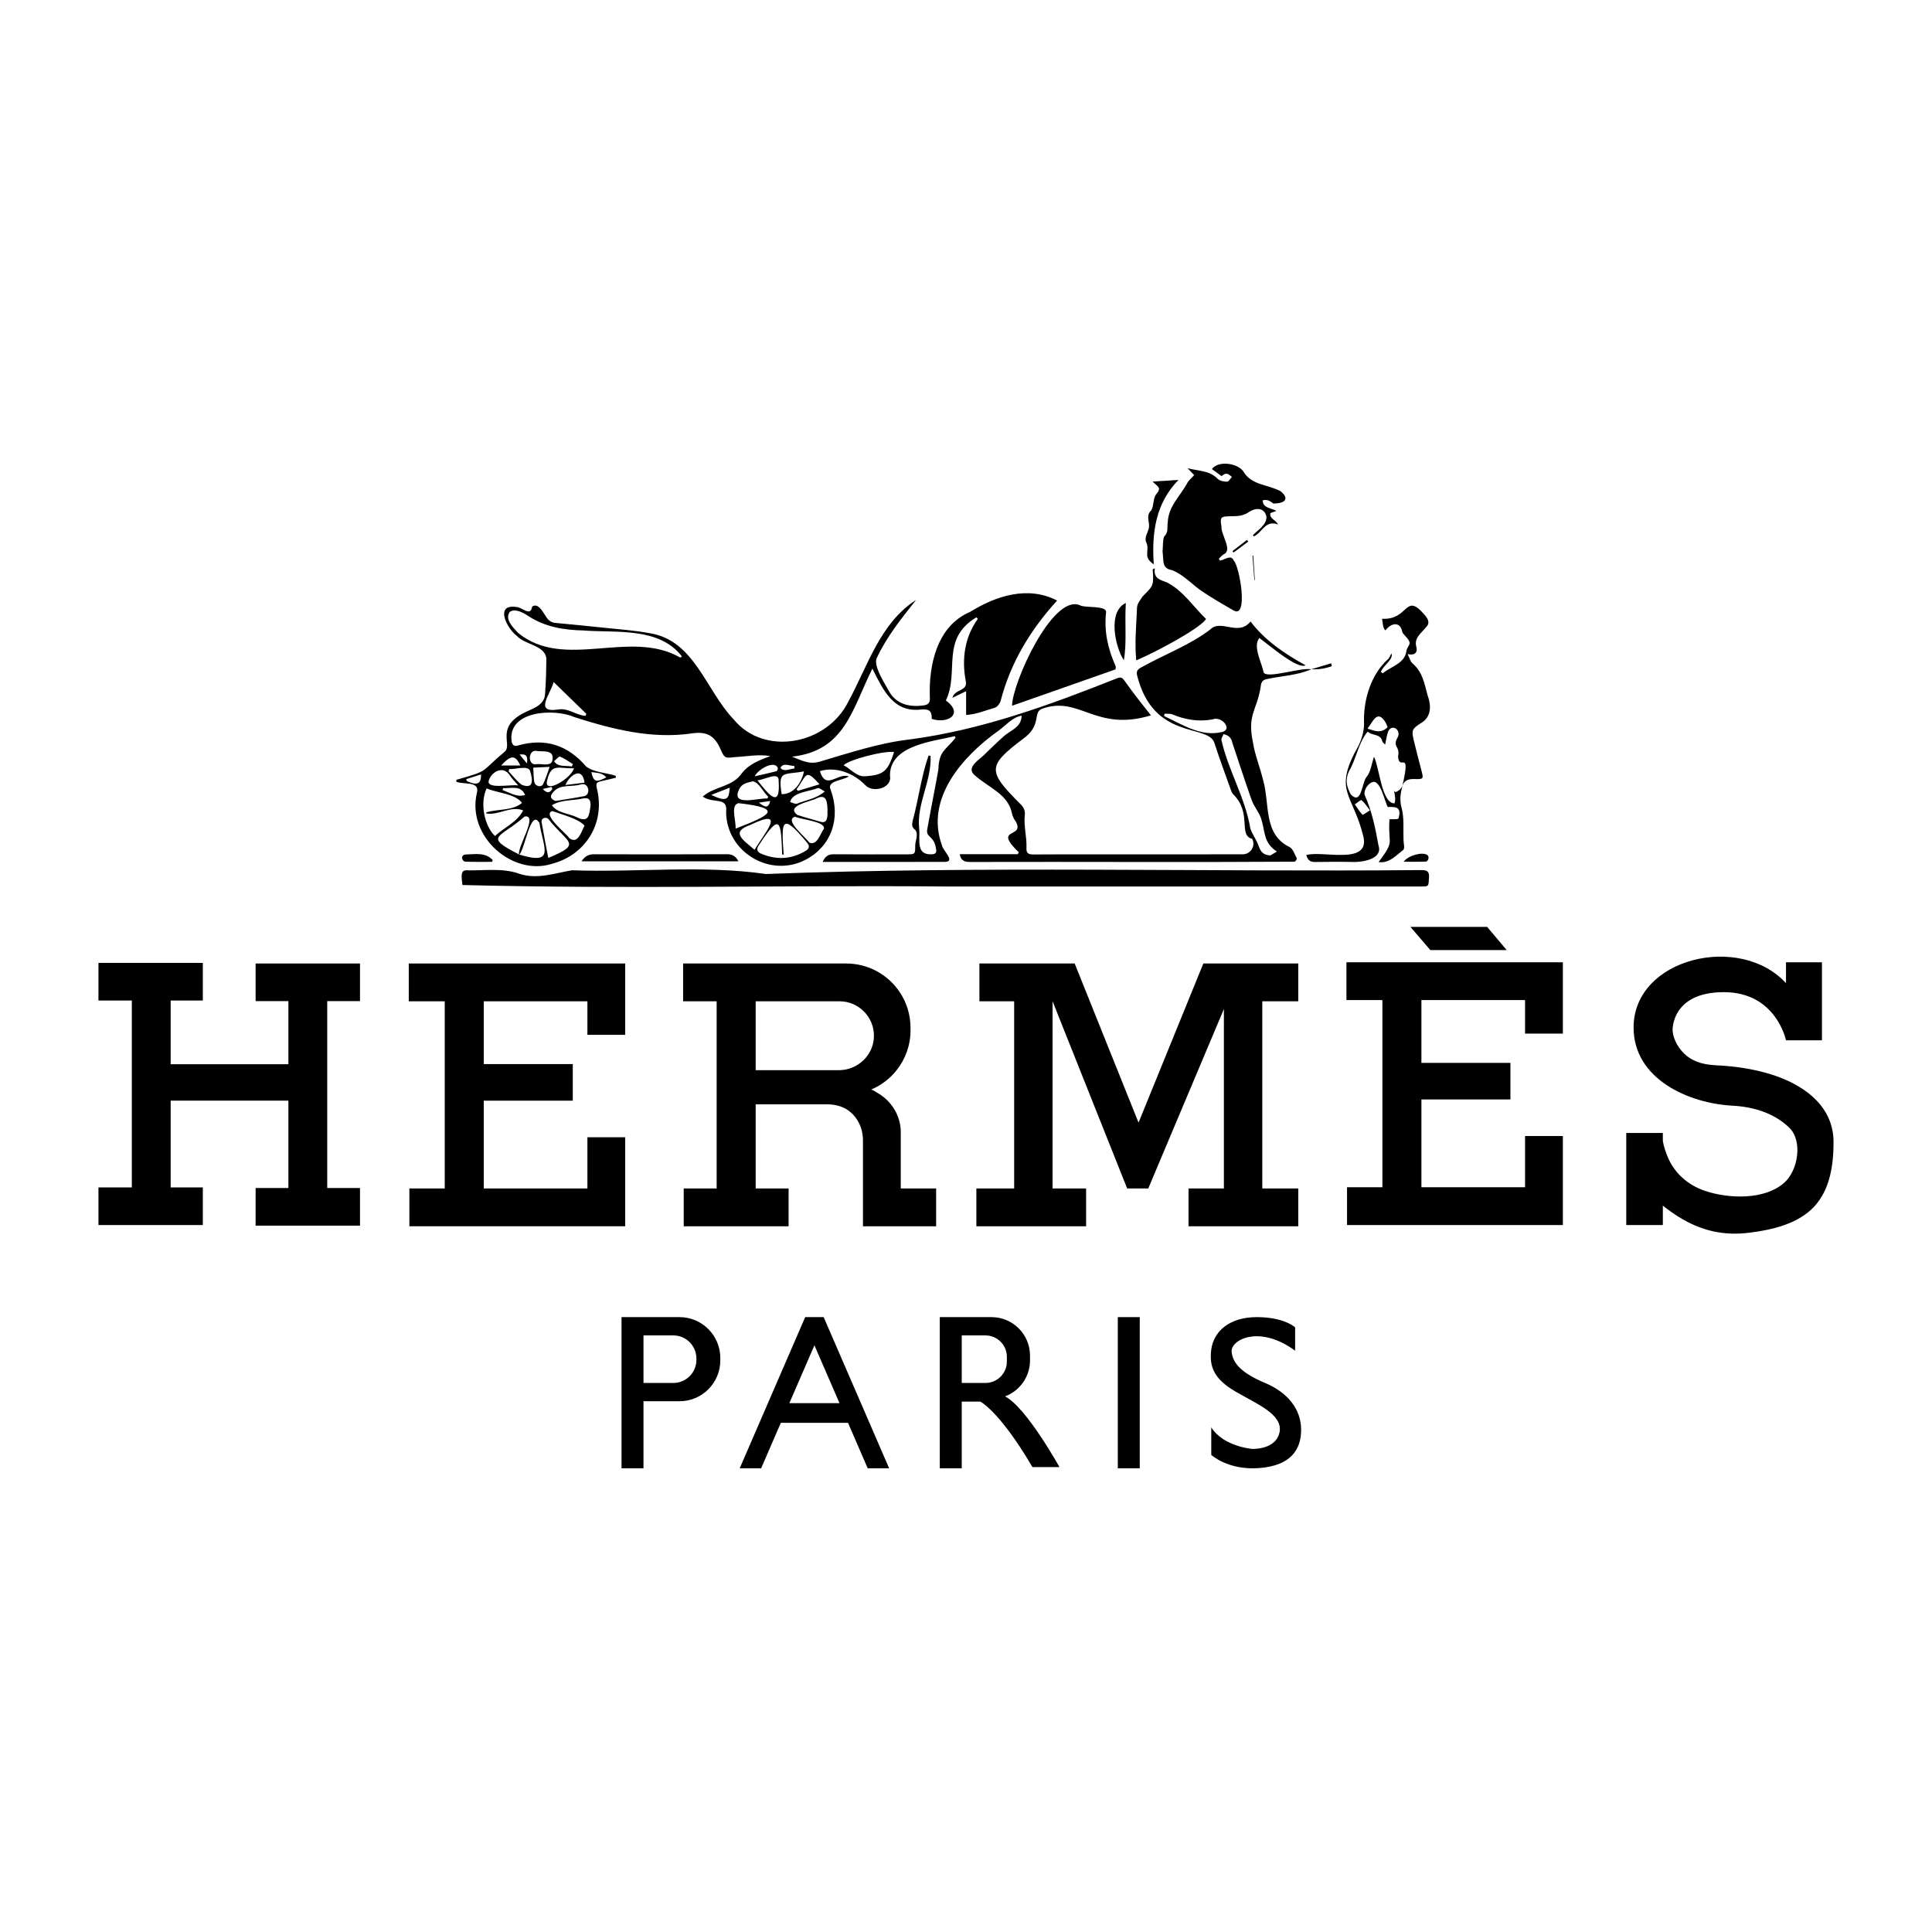
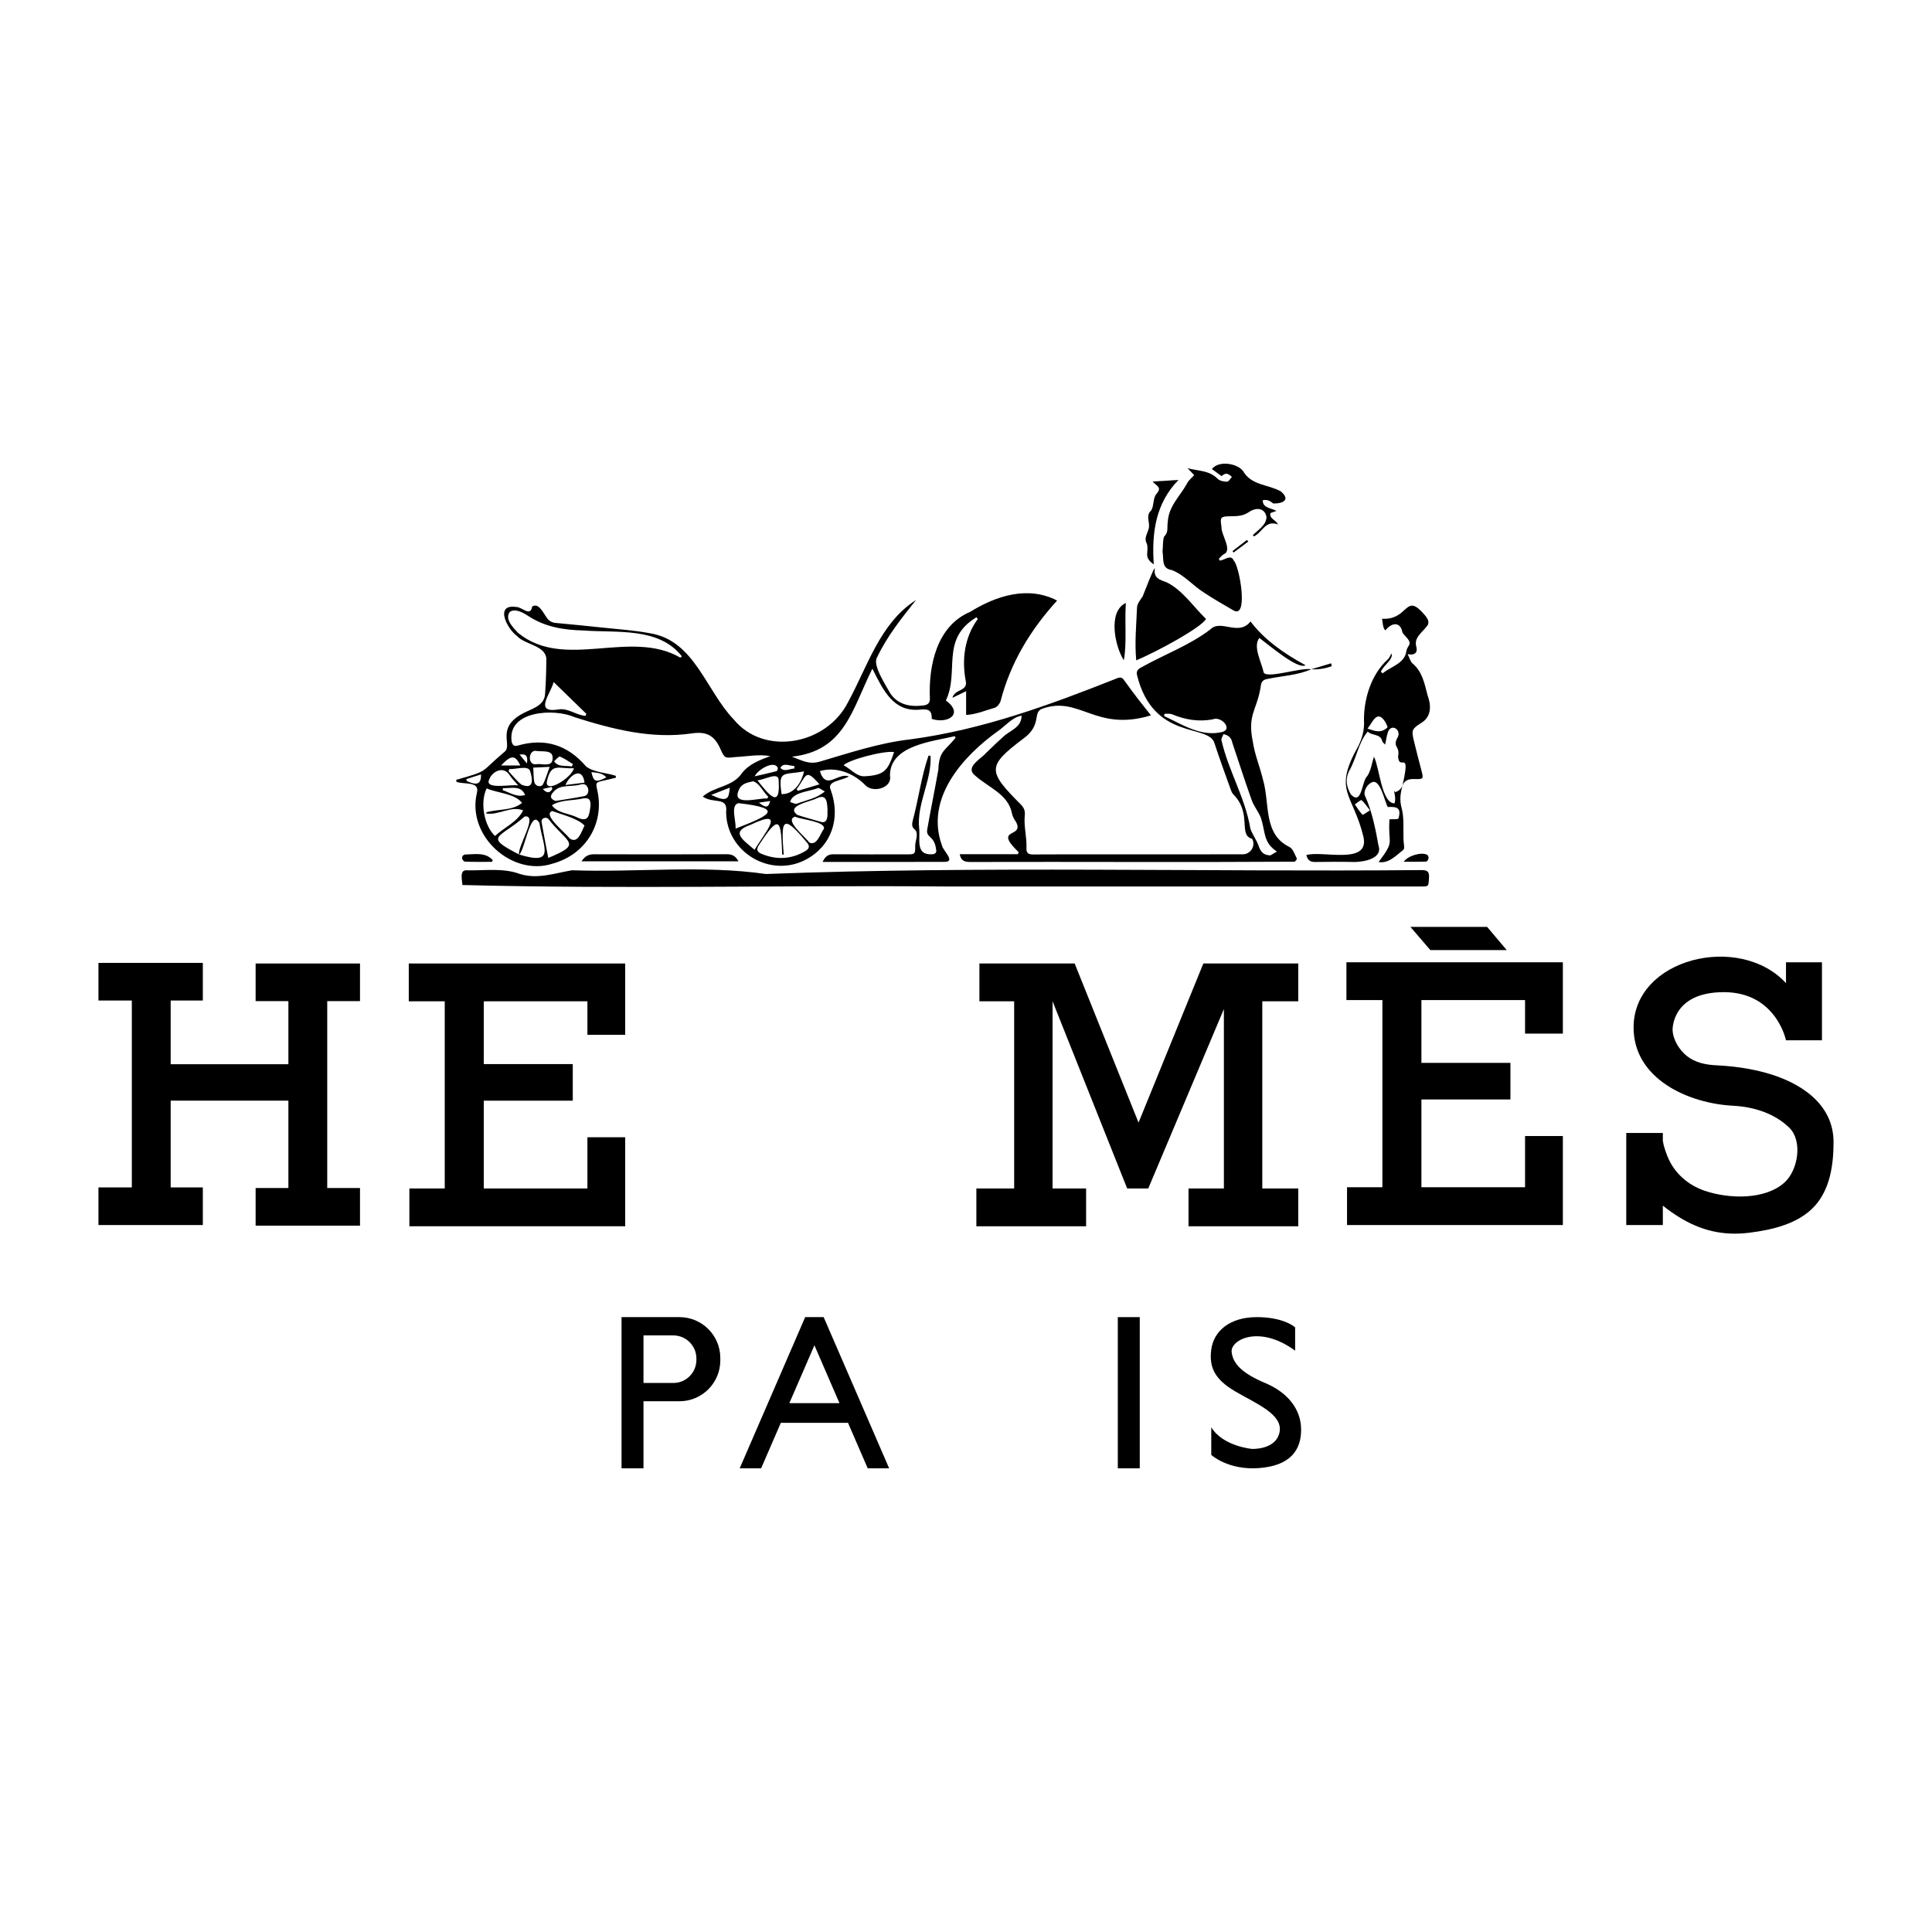
<svg xmlns="http://www.w3.org/2000/svg" width="500px" height="500px" version="1.1" xml:space="preserve" style="fill-rule:evenodd;clip-rule:evenodd;stroke-linejoin:round;stroke-miterlimit:2;">
  <rect id="brand_Hermes_icon" x="0" y="0" width="500" height="500" style="fill:none;" />
  <g id="Hermes">
    <path d="M142.934,204.21C142.889,204.026 142.844,203.842 142.8,203.658C142.121,203.813 141.44,203.967 140.471,204.188C141.751,205.583 142.365,205.018 142.934,204.21ZM136.379,197.584C136.655,195.606 136.166,195.055 134.463,195.28C135.091,196.035 135.619,196.668 136.379,197.584ZM199.325,207.298C198.366,207.436 197.503,207.561 196.418,207.718C198.167,209.165 198.911,209.056 199.325,207.298ZM205.591,198.894C205.581,198.672 205.573,198.449 205.563,198.227C204.293,198.235 202.737,197.275 201.971,198.717C202.919,199.882 204.352,198.949 205.591,198.894ZM156.929,201.181C155.783,199.935 154.426,200.021 153.052,199.816C153.621,202.375 154.2,202.596 156.929,201.181ZM120.655,201.643C120.709,201.811 120.766,201.978 120.821,202.146C122.973,203.103 124.578,203.362 124.485,200.418C123.16,200.842 121.908,201.243 120.655,201.643ZM129.684,198.11L134.652,198.11C133.37,195.307 132.226,195.368 129.684,198.11ZM188.863,203.846C187.205,204.495 185.789,205.049 184.06,205.727C188.306,207.726 188.621,206.76 188.863,203.846ZM147.977,198.362C148.076,198.158 148.176,197.954 148.275,197.75C147.164,197.075 146.101,196.283 144.913,195.807C144.614,195.688 143.911,196.583 143.395,197.012C144.423,198.595 146.367,198.07 147.977,198.362ZM130.188,203.973C130.153,204.144 130.119,204.315 130.086,204.486C132.002,205.149 133.796,206.428 135.893,205.736C134.812,203.166 132.395,204.052 130.188,203.973ZM151.28,202.545C150.691,198.158 147.339,200.692 146.335,203.159C147.999,202.953 149.57,202.757 151.28,202.545ZM195.32,200.908C197.2,200.479 199.085,200.072 200.951,199.585C201.139,199.536 201.349,198.97 201.286,198.704C200.374,196.66 196.135,199.133 195.32,200.908ZM212.073,202.982C208.279,198.617 208.785,200.822 206.146,204.24C206.264,204.382 206.382,204.523 206.499,204.664C208.194,204.153 209.887,203.642 212.073,202.982ZM142.251,198.462C140.538,198.542 139.268,198.601 137.998,198.66C138.124,199.962 138.013,201.317 138.329,202.589C138.687,203.548 140.105,203.821 140.558,202.928C141.205,201.654 141.591,200.249 142.251,198.462ZM213.463,204.84C212.621,204.406 212.067,203.863 211.683,203.965C209.452,204.861 205.051,204.986 204.484,207.571C205.081,207.725 205.758,208.139 206.262,207.985C208.85,207.003 211.211,206.685 213.463,204.84ZM140.101,197.76L140.101,197.801C141.493,197.862 143.005,198.073 143.019,196.253C143.165,193.983 140.406,194.58 138.929,194.355C136.647,193.818 136.428,198.244 138.848,197.768C139.26,197.715 139.683,197.76 140.101,197.76ZM196.019,201.941C198.87,205.56 202.027,209.588 201.513,202.058C201.611,199.524 197.907,201.837 196.019,201.941ZM131.811,199.011C131.748,199.212 131.685,199.412 131.622,199.612C132.716,200.781 133.709,202.073 134.947,203.06C138.08,204.379 137.958,201.955 137.186,199.528C136.672,197.944 133.217,199.215 131.811,199.011ZM134.136,203.278C133.224,202.213 132.486,201.539 131.976,200.721C130.296,198.016 127.335,199.671 126.575,201.783C125.397,204.435 132.244,202.915 134.136,203.278ZM148.527,198.82C144.598,199.006 142.714,197.329 141.615,201.9C140.522,205.838 147.932,201.442 148.527,198.82ZM208.072,199.631C202.716,200.637 201.324,199.2 202.283,205.523C204.927,205.6 207.268,203.311 208.072,199.631ZM198.594,206.652C198.667,206.494 198.738,206.337 198.809,206.179C197.486,204.989 196.613,202.716 194.916,202.198C193.398,202.535 191.85,202.74 191.167,204.545C189.294,208.784 196.466,206.433 198.594,206.652ZM143.773,207.291C146.428,206.852 148.702,206.526 150.951,206.08C153.072,205.901 152.434,202.334 150.332,203.009C147.973,203.745 145.022,202.854 143.277,204.895C142.127,206.102 142.483,206.781 143.773,207.291ZM205.764,211.359C202.783,212.203 208.627,216.74 209.425,218.048C211.484,218.98 212.262,215.749 213.227,214.483C213.645,212.565 207.422,212.145 205.764,211.359ZM195.278,219.936C197.687,215.818 203.947,208.798 194.203,213.479C188.908,215.333 192.309,217.333 195.278,219.936ZM152.833,208.499C152.849,206.828 152.396,206.419 150.911,206.632C148.249,207.251 145.177,206.906 142.836,208.407C144.291,210.474 147.196,210.466 149.344,211.528C152.372,212.991 152.477,211.02 152.833,208.499ZM142.93,209.901C140.241,210.794 146.562,215.696 147.369,216.933C149.58,218.612 150.5,215.131 151.274,213.669C149.626,211.829 145.482,210.838 142.93,209.901ZM301.388,184.712C301.343,184.91 301.299,185.108 301.256,185.305C305.996,187.507 310.806,190.771 316.287,189.437C319.126,188.738 316.086,185.219 313.833,186.175C310.206,186.843 306.752,186.278 303.375,184.876C302.792,184.633 302.054,184.757 301.388,184.712ZM214.127,209.922C214.145,209.922 214.164,209.921 214.18,209.921C214.068,207.9 214.123,205.244 211.339,206.621C209.852,207.425 203.151,208.519 206.365,210.904C208.294,211.553 210.273,212.052 212.225,212.632C214.184,213.339 214.22,211.302 214.127,209.922ZM190.365,214.447C199.01,211.075 203.322,209.244 191.119,207.856C188.959,208.368 190.533,212.375 190.365,214.447ZM143.279,176.502C142.499,179.624 138.1,184.576 144.429,183.622C146.959,183.114 149.003,185.087 151.547,185.267C151.612,185.089 151.675,184.912 151.74,184.734C148.913,181.984 146.087,179.235 143.279,176.502ZM141.893,222.033C150.974,218.263 146.881,218.342 141.91,211.931C141.298,211.35 140.073,211.691 140.146,212.662C140.656,215.632 141.239,218.588 141.893,222.033ZM231.391,194.648C229.132,194.154 219.694,196.574 218.321,198.049C220.101,198.936 221.628,200.964 223.705,200.902C228.908,200.621 229.768,199.448 231.391,194.648ZM125.773,210.514C125.822,210.413 125.872,210.312 125.921,210.21C128.93,209.343 132.628,209.847 135.105,207.794C133.266,205.346 128.713,205.263 125.948,204.036C124.184,207.618 125.255,213.692 128.107,216.352C130.458,214.143 133.929,212.728 135.383,209.731C132.216,208.432 128.971,211.115 125.773,210.514ZM202.82,221.17C202.692,221.166 202.562,221.161 202.434,221.157C202.072,212.75 202.094,209.902 196.44,218.665C195.641,219.761 195.895,220.486 197.104,220.984C200.999,222.588 204.772,222.405 208.428,220.251C209.511,219.612 209.612,218.888 208.771,217.972C202.17,209.983 202.176,212.652 202.82,221.17ZM328.793,221.372C329.35,221.042 329.907,220.713 330.464,220.383C326.873,218.033 327.532,215.368 326.347,211.755C325.77,210.132 324.539,208.743 323.956,207.121C322.188,202.191 320.599,197.197 318.927,192.232C318.689,190.932 317.913,190.262 316.643,189.994C316.45,190.522 315.993,191.123 316.113,191.565C317.901,199.46 322.279,206.464 323.598,214.472C324.159,216.049 325.254,217.453 325.778,219.047C326.292,220.483 327.02,221.334 328.793,221.372ZM176.067,170.19C176.203,170.088 176.341,169.986 176.479,169.884C170.538,162.226 159.593,163.833 150.98,163.164C145.902,163.047 141.056,162.272 136.714,159.416C135.41,158.574 133.356,157.374 131.929,158.355C130.539,160.267 132.848,162.483 134.105,163.816C146.113,173.606 163.039,162.669 176.067,170.19ZM134.369,221.154C143.803,224.028 140.63,219.486 139.603,212.994C137.312,209.015 135.816,220.095 134.343,221.199C133.803,219.235 139.433,210.748 135.775,211.308C129.349,217.025 124.875,216.294 134.369,221.154ZM339.357,173.193C335.864,174.767 331.811,174.908 328.07,175.698C326.601,175.918 326.371,176.682 326.235,177.922C325.215,183.985 322.773,184.915 324.254,192.087C324.76,195.424 326.126,198.621 326.902,201.93C328.661,208.02 326.867,215.896 333.727,219.206C334.635,219.663 335.062,221.123 335.618,222.17C335.698,222.317 335.31,222.885 335.031,223.006C307.148,223.182 279.188,223 251.281,223.079C249.936,223.079 248.747,223.012 248.371,221.062L263.419,221.062C263.496,220.896 263.574,220.73 263.651,220.564C256.83,214.033 265.148,216.99 262.972,212.764C262.499,212.089 262.04,211.306 261.893,210.513C260.961,205.545 255.782,203.79 252.384,200.736C249.601,198.596 253.805,196.464 255.154,194.902C256.592,193.542 257.992,192.135 259.477,190.827C261.306,188.981 264.362,188.409 264.392,185.204C261.865,185.695 260.343,187.757 258.329,189.162C249.148,195.711 239.348,206.657 243.776,218.782C243.977,220.091 247.406,222.994 244.539,223.051C233.972,223.1 223.469,223.048 212.894,223.066C213.552,221.618 214.363,221.076 215.706,221.086C222.12,221.132 228.535,221.11 234.951,221.105C236.792,221.104 236.863,220.938 236.853,219.115C236.762,217.747 237.855,215.911 236.827,214.744C235.867,214.036 235.998,213.283 236.239,212.273C237.735,206.736 238.424,200.935 240.313,195.533C240.486,195.557 240.659,195.58 240.829,195.604C241.156,202.038 237.192,208.036 237.879,214.395C238.178,217.197 236.895,221.271 241.071,221.091C241.983,221.103 242.512,220.706 242.243,219.729C241.81,216.266 239.714,216.864 239.939,214.812C240.853,209.59 241.929,204.393 242.845,199.174C243.044,194.219 244.608,194.322 247.305,190.93C247.238,190.796 247.169,190.661 247.1,190.526C241.256,191.915 230.205,192.884 230.327,200.808C230.916,203.978 225.895,205.283 223.965,203.22C220.958,200.097 216.354,198.31 212.18,199.56C213.788,204.706 216.811,199.857 219.668,200.936C218.046,202.039 213.845,202.057 214.984,204.408C217.695,211.864 215.11,219.006 208.527,222.478C199.349,227.319 187.992,220.529 187.922,210.16C188.406,206.043 184.702,208.12 181.864,206.156C184.936,203.433 189.55,203.751 192.047,200.047C193.831,197.774 196.546,196.689 199.366,195.693C196.436,195.129 193.295,195.783 190.318,195.923C187.782,196.209 187.526,196.336 186.531,194.028C185.08,190.668 183.225,189.192 179.108,189.794C168.634,191.328 158.613,188.752 148.649,185.592C143.494,183.279 131.159,183.859 132.427,192.004C132.691,192.88 133.079,193.215 134.02,192.945C141.085,190.918 146.942,192.811 151.697,198.379C153.822,199.948 156.868,199.955 159.351,200.774C159.367,200.937 159.383,201.1 159.4,201.264C158.292,201.53 157.189,201.82 156.076,202.056C154.212,202.45 154.131,202.561 154.566,204.458C156.525,212.99 151.689,221.169 142.964,223.52C132.712,226.886 120.722,216.516 123.424,205.187C124.243,202.05 119.954,203.101 118.127,202.329C118.111,202.159 118.094,201.99 118.078,201.821C126.856,199.325 124.038,200.054 130.513,194.62C132.756,192.922 128.434,188.693 134.745,184.957C137.135,183.465 140.938,182.936 141.068,179.515C141.294,176.496 141.369,173.463 141.394,170.435C141.06,166.966 135.824,166.887 133.766,164.567C131.307,162.832 127.878,156.267 133.567,157.08C135.087,157.043 137.299,159.767 137.724,156.973C139.291,155.96 140.418,158.283 141.19,159.389C141.798,160.416 142.515,161.094 143.75,161.21C147.877,161.596 152.004,161.992 156.124,162.436C160.192,162.873 164.3,163.13 168.305,163.902C179.756,165.79 182.693,178.705 189.883,186.187C197.773,195.797 213.991,192.785 219.544,181.591C224.558,172.375 227.783,161.201 237.072,155.28C233.224,160.126 229.591,164.636 226.962,170.172C225.747,172.184 229.38,177.525 230.439,179.5C232.448,182.421 235.632,183.008 239.029,182.559C240.206,182.404 240.711,181.892 240.648,180.602C240.303,172.173 242.465,161.983 251.062,158.358C257.822,154.168 266.036,151.531 273.58,155.422C266.69,162.995 261.556,171.436 258.961,181.394C258.772,182.082 258.112,182.93 257.476,183.154C255.018,183.852 252.594,184.909 250.029,185.024L250.029,178.877C248.792,179.477 247.851,179.933 246.486,180.595C247.061,178.232 250.582,178.985 249.922,176.161C248.871,170.612 249.647,164.815 253.065,160.178C252.941,160.038 252.815,159.898 252.691,159.758C243.251,165.457 248.384,173.796 244.793,181.274C249.595,184.84 245.173,187.411 241.13,186.046C241.234,183.316 239.732,183.525 237.755,183.679C231.241,184.124 228.624,178.785 225.773,173.042C220.531,183.504 218.688,194.324 204.963,195.824C207.576,196.837 209.405,197.914 212.144,197.11C219.847,194.848 227.608,192.247 235.524,191.353C254.187,188.879 271.742,182.43 289.065,175.549C290.154,175.099 290.514,175.433 291.14,176.329C293.301,179.382 295.508,182.189 297.859,185.137C283.441,189.511 279.404,179.908 269.659,183.441C267.16,184.416 269.771,187.692 264.691,191.266C255.414,198.292 255.556,199.575 264.212,208.22C265.024,209.065 265.372,209.921 265.197,211.182C264.945,213.851 265.75,216.64 265.648,219.321C265.563,220.741 266.044,221.145 267.418,221.133C273.623,221.079 279.828,221.111 286.031,221.11C297.863,221.107 309.694,221.103 321.526,221.097C323.637,221.157 325.067,218.896 324.049,217.081C320.347,216.116 324.122,210.496 319.163,205.563C318.85,205.249 318.665,204.77 318.51,204.335C317.08,200.329 315.599,196.338 314.288,192.292C312.75,187.251 298.483,191.795 294.262,174.719C294.015,173.647 294.494,173.154 295.439,172.677C301.299,169.388 307.888,166.985 313.219,162.907C315.944,160.115 320.497,164.792 323.641,160.834C327.209,165.589 332.313,169.137 337.874,172.165C335.891,173.355 328.627,167.105 325.916,165.096C324.145,167.369 326.56,171.454 327.018,174.023C327.91,175.747 336.494,172.706 339.375,173.197L339.357,173.193Z" style="fill-rule:nonzero;" />
    <path d="M244.515,229.422C202.972,229.063 161.051,230.116 119.669,229.04C119.633,227.882 118.854,225.169 120.675,225.231C125.328,225.367 130.109,224.532 134.567,226.187C139.167,227.618 143.533,225.972 148.042,225.225C164.711,225.827 181.719,223.824 198.21,226.191C254.329,224.075 311.354,225.675 367.825,225.179C369.261,225.179 369.922,225.445 369.83,227.062C369.696,229.404 369.798,229.42 367.847,229.421C326.737,229.422 285.625,229.422 244.515,229.422Z" style="fill-rule:nonzero;" />
    <path d="M329.543,130.31C328.694,129.642 327.899,129.166 326.792,129.486C326.79,131.507 328.954,131.457 330.346,132.216C330.067,132.318 329.478,132.533 328.785,132.787C328.446,134.215 330.063,134.451 330.778,135.736C327.463,134.481 326.751,137.746 324.525,138.819C324.427,138.71 324.331,138.602 324.234,138.494C325.551,137.163 327.81,135.827 327.757,133.768C327.393,131.662 325.38,131.055 323.131,132.577C321.623,133.598 320.063,133.583 318.472,133.608C315.944,133.647 315.688,133.773 316.113,136.292C315.964,138.38 319.041,142.357 316.747,143.417C316.243,143.697 315.869,144.206 315.436,144.611C315.515,144.77 315.593,144.928 315.672,145.086C316.95,144.974 318.577,143.343 319.293,145.081C320.794,146.498 323.163,160.198 319.256,157.995C316.645,156.458 313.991,154.983 311.484,153.291C308.656,151.501 306.447,148.753 303.263,147.538C300.529,147.1 301.211,144.837 300.864,142.739C301.006,141.599 300.872,139.773 301.286,138.836C302.481,137.735 301.989,136.425 302.209,135.161C302.416,130.999 305.33,128.507 307.181,125.173C307.549,124.357 308.367,123.744 309.05,122.963C308.558,122.446 307.951,121.807 307.343,121.168C310.054,121.912 312.992,121.706 315.111,123.901C315.645,124.453 316.728,124.655 317.561,124.66C317.98,124.663 318.403,123.861 318.823,123.424C317.801,122.555 317.338,122.192 316.143,123.219C315.4,122.676 314.613,122.1 313.644,121.393C315.379,119.082 320.282,119.913 321.733,121.944C323.866,125.645 328.163,125.337 331.459,127.158C333.979,129.272 332.195,130.334 329.543,130.31Z" style="fill-rule:nonzero;" />
    <path d="M354.541,209.712C353.673,208.6 353.125,207.7 352.354,207.072C352.19,206.937 351.223,207.782 350.625,208.176C351.27,209.092 351.867,210.052 352.621,210.867C352.708,210.96 353.667,210.247 354.541,209.712ZM353.915,188.57C356.13,189.294 357.381,189.77 359.055,188.28C359.19,188.171 358.718,187.178 358.399,186.672C356.363,183.646 355.295,186.815 353.915,188.57ZM362.999,203.201C362.449,205.162 362.138,207.004 362.749,209.151C363.418,211.715 363.139,214.601 363.223,217.299C363.229,218.208 363.625,219.515 363.174,219.948C361.272,221.399 359.45,223.53 356.79,223.091C361.134,217.265 359.143,218.911 359.592,212.037C360.435,211.964 361.809,212.122 361.949,211.778C362.613,209.256 361.821,208.699 359.171,208.854C358.409,207.779 357.233,201.285 354.984,202.494C353.799,203.005 352.836,204.772 353.206,205.819C355.071,209.964 355.951,214.352 356.747,218.796C357.912,222.187 353.045,223.053 350.577,223.086C347.161,222.995 343.744,223.036 340.328,223.08C339.162,223.095 338.434,222.678 338.069,221.293C342.185,220.039 354.46,223.978 352.869,216.613C350.132,205.232 344.849,204.866 351.554,193.035C352.588,190.921 353.153,188.744 352.997,186.355C352.958,180.793 354.888,174.569 359.06,170.734C359.547,170.392 359.765,169.669 360.114,169.108C360.679,170.709 358.011,172.124 357.377,173.866C357.536,173.995 357.694,174.124 357.853,174.254C359.911,172.527 363.261,171.784 363.901,168.899C364.153,166.54 366.086,167.082 363.422,164.299C363.209,164.074 362.965,163.801 362.91,163.516C362.349,160.695 359.98,161.234 358.541,163.146C357.816,162.52 357.873,161.057 357.674,160.137C364.291,160.494 363.641,153.956 367.796,158.156C368.778,159.229 370.576,160.816 369.121,162.245C367.9,163.83 365.876,165.058 366.549,167.405C366.905,168.694 366.334,169.71 364.291,169.291C364.818,170.32 365.009,171.238 365.576,171.712C368.152,173.871 368.646,176.951 369.45,179.91C370.428,182.572 370.515,185.53 367.727,187.148C365.429,188.622 365.255,188.98 365.897,191.661C366.518,194.264 367.205,196.852 367.88,199.442C368.432,201.568 368.404,201.686 366.136,201.615C364.704,201.569 363.564,201.815 362.963,203.253C365.212,193.451 362.103,199.801 361.821,195.799C362.406,192.816 360.138,193.543 361.827,190.597C362.51,188.767 360.157,187.248 359.242,189.338C358.818,190.536 358.785,191.323 358.47,192.703C358.058,192.246 357.79,192.087 357.749,191.883C357.318,189.788 355.024,190.481 353.972,189.331C351.558,192.122 351.056,196.311 349.154,199.515C348.061,201.751 348.494,203.681 349.612,205.617C352.503,208.605 352.397,202.125 353.842,200.86C354.811,199.442 355.028,197.472 355.579,195.839C357.011,198.594 357.542,207.964 360.907,207.902C361.252,206.813 360.976,205.752 360.774,204.668C360.9,204.787 361.026,204.905 361.15,205.024C362.03,204.645 362.686,204.138 362.999,203.201Z" style="fill-rule:nonzero;" />
-     <path d="M288.693,173.234C279.954,176.305 271.033,179.44 261.932,182.638C261.891,177.028 272.286,153.806 279.375,156.601C280.814,157.454 286.596,156.564 286.243,158.557C285.694,163.449 286.757,168.045 288.762,172.473C288.799,172.554 288.748,172.675 288.693,173.234Z" style="fill-rule:nonzero;" />
-     <path d="M298.869,147.067C298.48,149.712 300.224,150.055 301.973,150.724C306.114,152.794 308.837,157.025 312.128,160.198C310.651,162.558 299.568,168.558 294.057,170.902C293.624,166.32 294.08,161.736 294.264,157.152C294.333,156.182 295.152,155.238 295.719,154.34C298.625,151.519 298.572,151.354 298.316,147.349C298.501,147.255 298.684,147.161 298.869,147.067Z" style="fill-rule:nonzero;" />
+     <path d="M298.869,147.067C298.48,149.712 300.224,150.055 301.973,150.724C306.114,152.794 308.837,157.025 312.128,160.198C310.651,162.558 299.568,168.558 294.057,170.902C293.624,166.32 294.08,161.736 294.264,157.152C294.333,156.182 295.152,155.238 295.719,154.34C298.501,147.255 298.684,147.161 298.869,147.067Z" style="fill-rule:nonzero;" />
    <path d="M150.5,222.91C151.356,221.557 152.339,221.079 153.763,221.085C165.215,221.127 176.666,221.123 188.118,221.073C189.507,221.067 190.405,221.557 191.108,222.91L150.5,222.91Z" style="fill-rule:nonzero;" />
    <path d="M298.29,124.625C300.653,124.476 302.886,124.336 304.995,124.204C299.131,130.2 298.021,137.746 298.596,146.053C295.819,144.161 297.4,143.036 296.829,140.764C295.857,139.077 297.259,137.778 297.373,136.313C297.485,134.881 296.512,133.378 297.952,132.07C298.641,130.966 298.387,128.983 299.194,127.954C300.787,126.115 299.545,125.955 298.29,124.625Z" style="fill-rule:nonzero;" />
    <path d="M290.849,170.872C288.571,167.411 286.602,158.25 291.363,156.051C291.036,161.341 291.656,166.361 290.849,170.872Z" style="fill-rule:nonzero;" />
    <path d="M127.36,223.044C125.015,223.044 122.666,223.082 120.323,222.997C119.488,222.718 119.188,221.434 120.342,221.151C122.89,221.11 125.582,220.475 127.514,222.586C127.463,222.738 127.412,222.891 127.36,223.044Z" style="fill-rule:nonzero;" />
    <path d="M363.27,223.017C364.495,221.335 368.05,220.451 369.337,221.231C369.999,221.632 369.692,222.819 369.07,222.978C367.232,223.049 365.387,223.017 363.27,223.017Z" style="fill-rule:nonzero;" />
    <path d="M339.375,173.197C341.08,172.685 342.787,172.174 344.491,171.663C344.55,171.91 344.607,172.156 344.666,172.402C342.998,173.017 341.145,173.329 339.375,173.197Z" style="fill-rule:nonzero;" />
    <path d="M323.049,140.163C321.784,141.107 320.52,142.05 319.254,142.994C319.158,142.868 319.065,142.742 318.969,142.616C320.219,141.653 321.469,140.69 322.718,139.727C322.83,139.872 322.94,140.018 323.049,140.163Z" style="fill-rule:nonzero;" />
-     <path d="M324.336,143.781C324.476,145.883 324.614,147.984 324.752,150.085C324.709,150.088 324.667,150.091 324.626,150.093C324.464,147.994 324.303,145.894 324.142,143.795C324.208,143.79 324.273,143.786 324.336,143.781Z" style="fill-rule:nonzero;" />
    <path d="M84.687,259.089L93.168,259.089L93.168,249.352L66.155,249.352L66.155,259.089L74.636,259.089L74.636,275.422L44.168,275.422L44.168,258.932L52.493,258.932L52.493,249.195L25.48,249.195L25.48,258.932L34.117,258.932L34.117,307.303L25.48,307.303L25.48,317.04L52.493,317.04L52.493,307.303L44.168,307.303L44.168,284.845L74.636,284.845L74.636,307.46L66.155,307.46L66.155,317.198L93.168,317.198L93.168,307.46L84.687,307.46L84.687,259.089Z" style="fill-rule:nonzero;" />
    <path d="M105.79,249.353L105.79,259.135L115.1,259.135L115.1,307.573L105.948,307.573L105.948,317.355L161.801,317.355L161.801,294.32L152.02,294.32L152.02,307.573L125.198,307.573L125.198,284.853L148.233,284.853L148.233,275.386L125.198,275.386L125.198,259.135L152.02,259.135L152.02,267.813L161.801,267.813L161.801,249.353L105.79,249.353Z" style="fill-rule:nonzero;" />
    <path d="M348.455,249.037L348.455,258.819L357.763,258.819L357.763,307.258L348.612,307.258L348.612,317.04L404.467,317.04L404.467,294.004L394.684,294.004L394.684,307.258L367.861,307.258L367.861,284.537L390.898,284.537L390.898,275.071L367.861,275.071L367.861,258.819L394.684,258.819L394.684,267.497L404.467,267.497L404.467,249.037L348.455,249.037Z" style="fill-rule:nonzero;" />
-     <path d="M217.262,259.135C219.723,259.135 221.95,260.132 223.563,261.748C225.219,263.401 226.227,265.701 226.173,268.236C226.074,273.115 221.964,276.964 217.083,276.964L195.566,276.964L195.566,259.135L217.262,259.135ZM233.119,307.573L233.119,292.993C233.119,289.441 231.42,286.097 228.65,283.897C228.096,283.456 227.502,283.063 226.883,282.717C226.635,282.579 225.661,281.891 225.367,282.013C228.006,280.921 230.3,279.17 232.048,276.964C234.299,274.127 235.642,270.536 235.642,266.633L235.642,265.995C235.642,262.552 234.597,259.353 232.802,256.696C229.815,252.265 224.745,249.353 218.999,249.353L176.79,249.353L176.79,259.135L185.468,259.135L185.468,307.573L176.949,307.573L176.949,317.355L204.088,317.355L204.088,307.573L195.566,307.573L195.566,285.8L214.046,285.8C218.235,285.8 220.56,287.806 221.834,289.814C222.846,291.406 223.335,293.274 223.335,295.16L223.335,317.355L242.27,317.355L242.27,307.573L233.119,307.573Z" style="fill-rule:nonzero;" />
    <path d="M335.99,259.135L335.99,249.353L311.423,249.353L294.653,290.533L278.124,249.353L253.471,249.353L253.471,259.135L262.464,259.135L262.464,307.573L252.683,307.573L252.683,317.355L281.084,317.355L281.084,307.573L272.406,307.573L272.406,259.135L291.71,307.573L297.168,307.573L316.741,261.142L316.741,307.573L307.589,307.573L307.589,317.355L335.99,317.355L335.99,307.573L326.68,307.573L326.68,259.135L335.99,259.135Z" style="fill-rule:nonzero;" />
    <path d="M389.941,245.881L370.174,245.881L365.021,239.886L384.874,239.886L389.941,245.881Z" style="fill-rule:nonzero;" />
    <path d="M457.053,277.663C452.841,276.498 448.55,275.909 444.189,275.7C441.448,275.568 438.738,275.032 436.541,273.278C434.631,271.752 432.945,269.08 432.866,266.55C432.866,266.518 432.573,256.768 446.119,256.768C459.69,256.768 462.214,269.233 462.214,269.233L471.523,269.233L471.523,249.037L462.214,249.037L462.214,254.439C450.222,241.38 422.77,247.933 422.77,265.919C422.77,279.224 436.962,285.566 448.474,286.16C453.769,286.433 459.178,288.072 463.051,291.837C466.602,295.29 465.312,302.823 461.899,305.962C456.815,310.639 447.347,310.253 441.267,308.203C436.848,306.714 433.262,303.591 431.525,299.228C431.108,298.177 430.558,296.676 430.342,295.265L430.342,293.215L420.876,293.215L420.876,317.04L430.342,317.04L430.342,312.019C431.639,313.061 433,314.02 434.394,314.896C440.158,318.511 446.016,319.872 452.772,319.023C458.664,318.283 465.465,316.725 469.634,312.135C473.657,307.701 474.52,301.34 474.52,295.582C474.52,285.556 465.733,280.063 457.053,277.663Z" style="fill-rule:nonzero;" />
    <path d="M180.228,351.938C180.228,355.236 177.552,357.912 174.254,357.912L166.535,357.912L166.535,345.605L174.254,345.605C177.552,345.605 180.228,348.281 180.228,351.579L180.228,351.938ZM175.843,340.871L160.854,340.871L160.854,380L166.535,380L166.535,362.644L175.843,362.644C181.683,362.644 186.415,357.912 186.415,352.075L186.415,351.443C186.415,345.605 181.683,340.871 175.843,340.871Z" style="fill-rule:nonzero;" />
    <rect x="289.289" y="340.871" width="5.679" height="39.129" style="fill-rule:nonzero;" />
-     <path d="M255.03,345.605C258.092,345.605 260.573,348.084 260.573,351.146L260.573,352.369C260.573,355.431 258.092,357.912 255.03,357.912L248.896,357.912L248.896,345.605L255.03,345.605ZM260.105,361.382C263.878,359.968 266.567,356.327 266.567,352.058L266.567,350.827C266.567,345.331 262.109,340.871 256.611,340.871L243.217,340.871L243.217,380L248.896,380L248.896,362.727L253.695,362.727C253.695,362.727 258.679,365.17 267.198,379.685L274.188,379.685C274.188,379.685 265.634,364.223 260.105,361.382Z" style="fill-rule:nonzero;" />
    <path d="M204.283,363.14L210.77,348.159L217.26,363.14L204.283,363.14ZM225.014,368.23L222.809,363.14L213.544,341.755L213.162,340.871L208.381,340.871L207.999,341.755L198.736,363.14L196.531,368.23L191.436,380L196.98,380L202.078,368.23L219.465,368.23L224.564,380L230.109,380L225.014,368.23Z" style="fill-rule:nonzero;" />
    <path d="M335.179,349.553L335.179,343.525C335.179,343.525 332.388,340.871 325.258,340.871C318.126,340.871 314.095,344.591 313.475,349.242C312.856,353.893 314.406,356.994 319.677,360.094C324.947,363.195 332.079,365.984 331.148,370.635C330.218,375.284 324.017,374.975 324.017,374.975C324.017,374.975 316.576,374.356 313.475,369.394L313.475,376.526C313.475,376.526 317.817,380.555 325.878,379.935C333.938,379.315 336.728,375.284 336.728,370.014C336.728,364.743 333.318,360.403 327.428,357.924C321.538,355.443 319.057,352.962 318.746,349.862C318.437,346.761 325.878,342.732 335.179,349.553Z" style="fill-rule:nonzero;" />
  </g>
</svg>